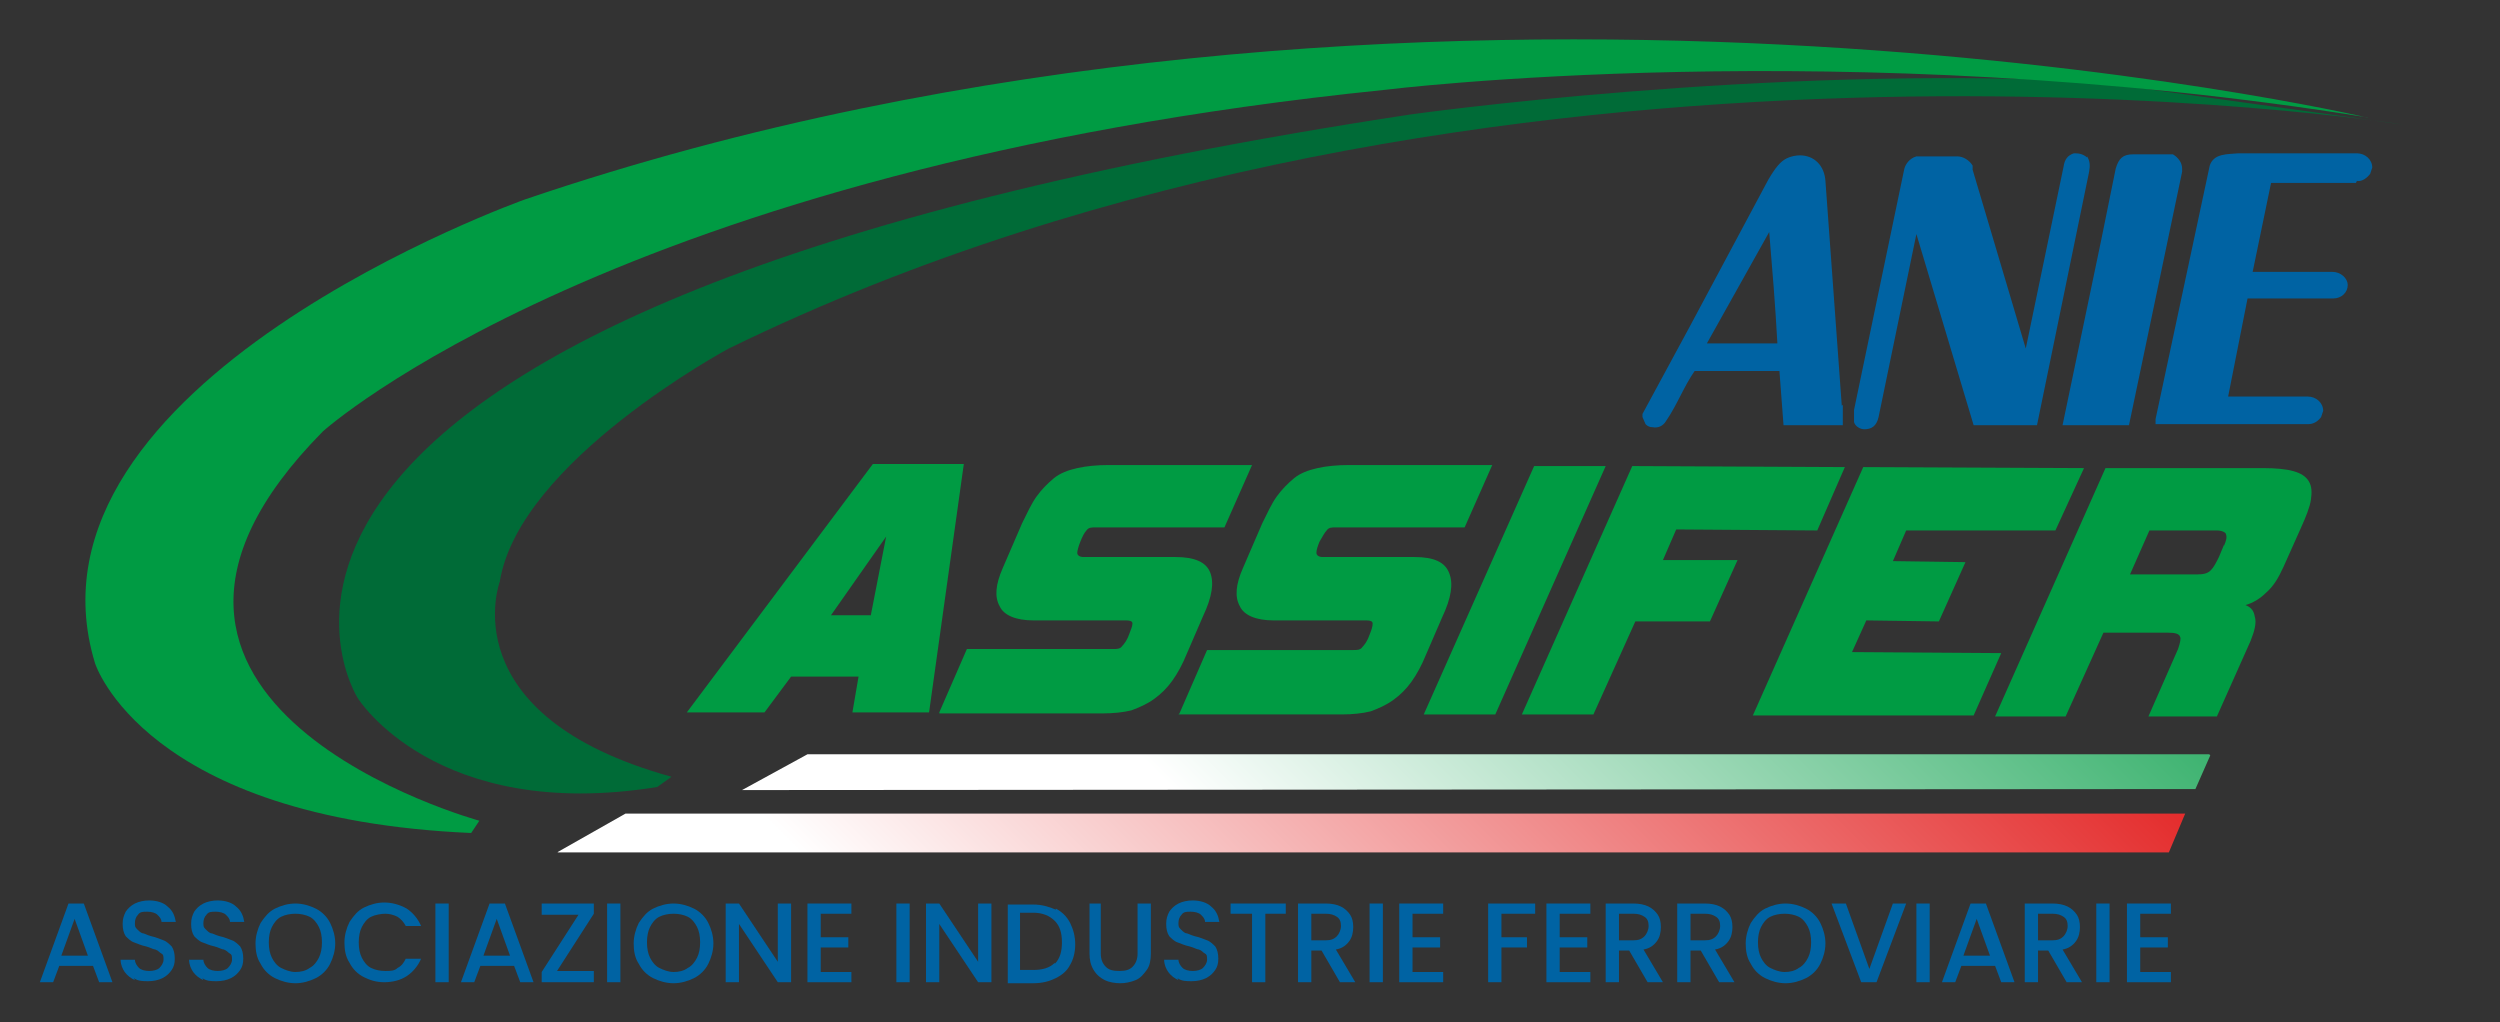
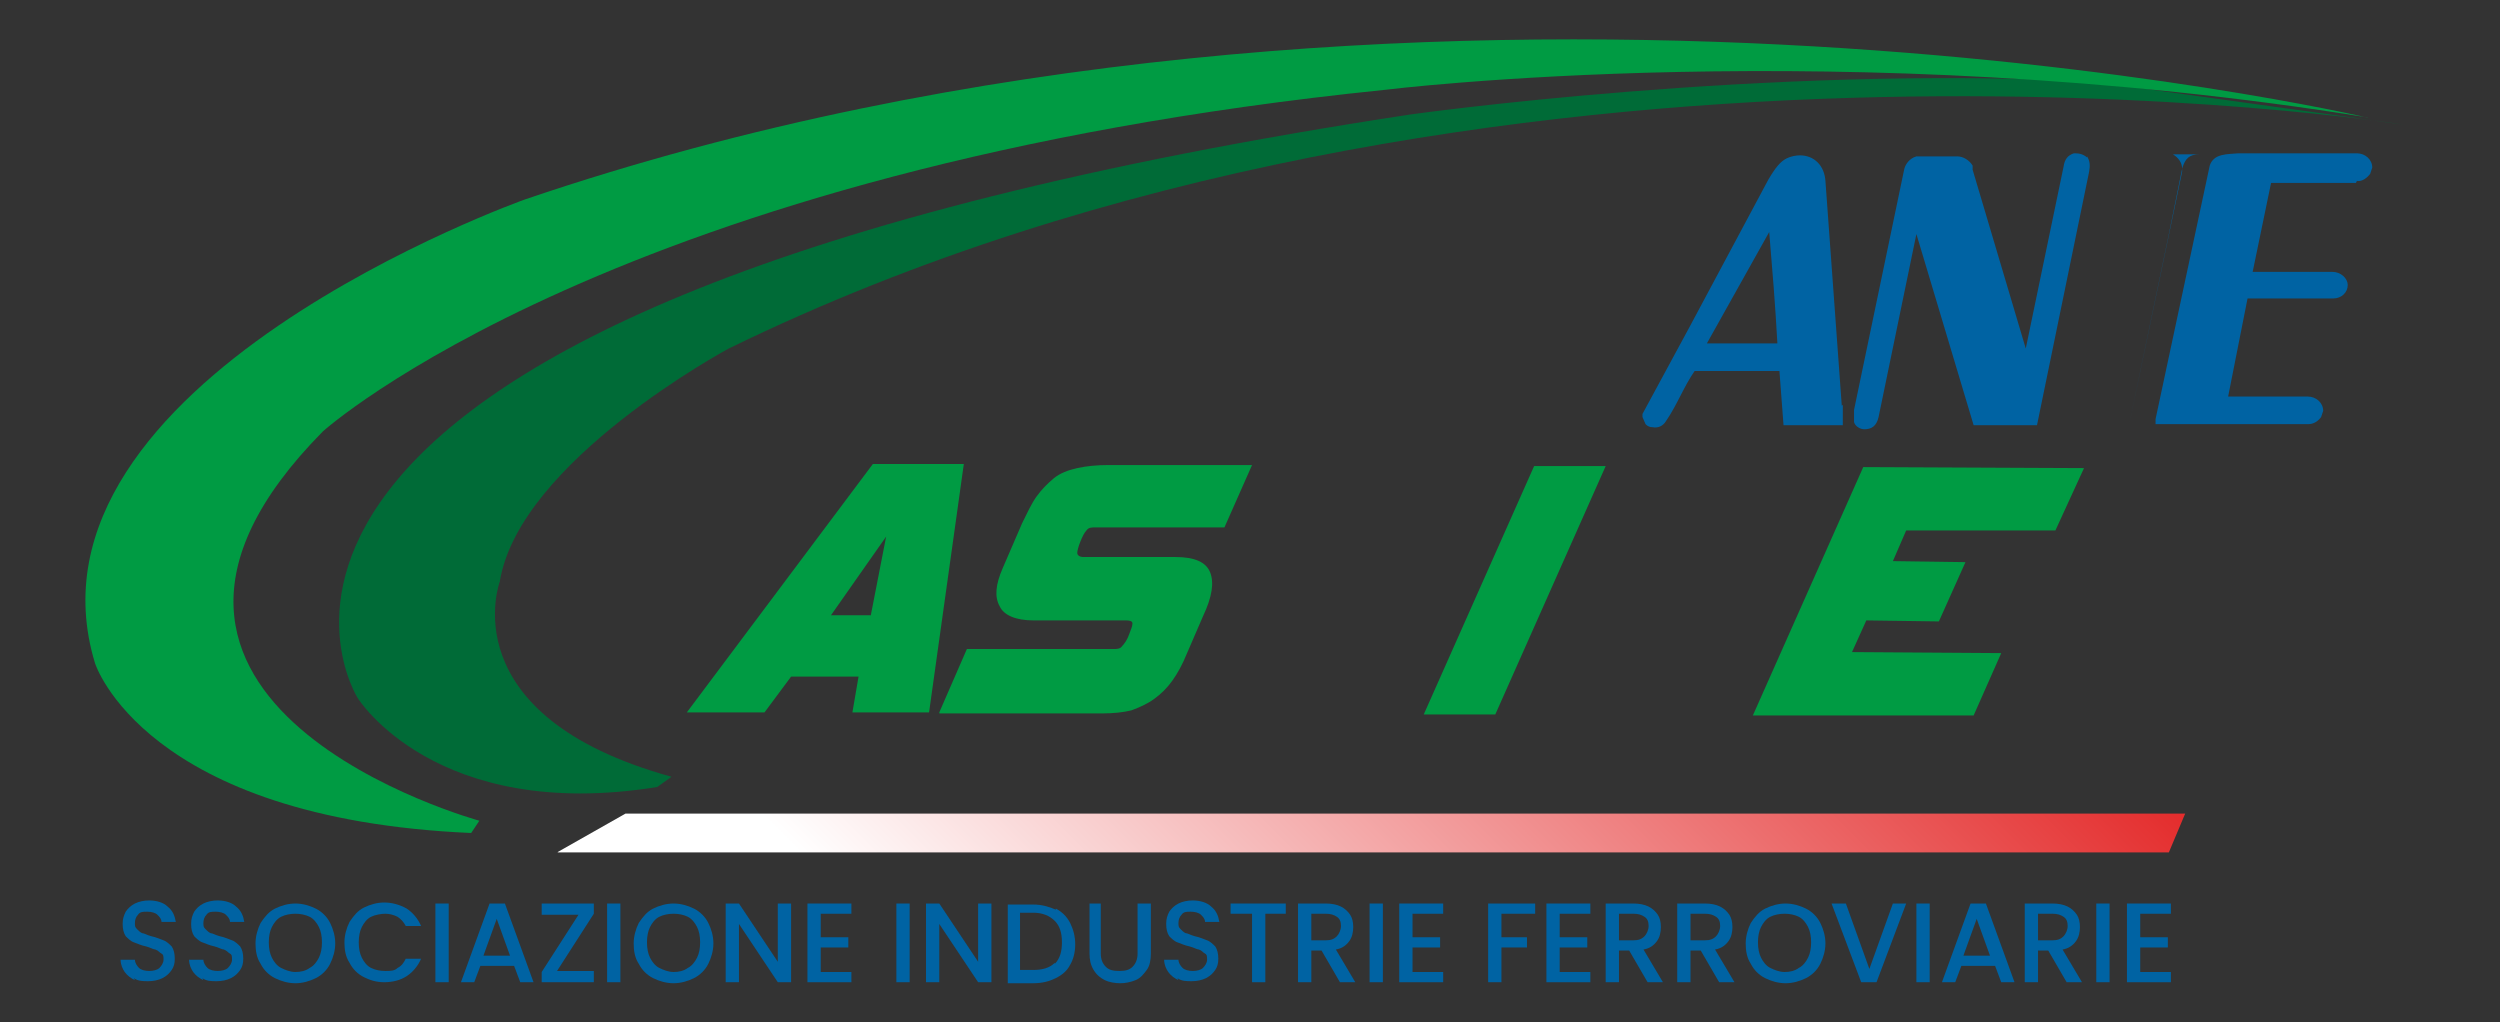
<svg xmlns="http://www.w3.org/2000/svg" id="Livello_1" version="1.1" viewBox="0 0 244.6 100">
  <rect x="0" y="0" width="244.6" height="100" fill="#333333" stroke="none" />
  <defs>
    <style> .st0 { fill: none; } .st1 { fill: #0063a3; } .st2 { clip-path: url(#clippath-1); } .st3 { fill: #006b37; } .st4 { fill: #009b43; } .st5 { fill: url(#Sfumatura_senza_nome_6); } .st6 { fill: url(#Sfumatura_senza_nome_5); } .st7 { clip-path: url(#clippath); } </style>
    <clipPath id="clippath">
      <polygon class="st0" points="61.2 79.6 54.5 83.4 212.2 83.4 213.8 79.6 61.2 79.6" />
    </clipPath>
    <linearGradient id="Sfumatura_senza_nome_6" data-name="Sfumatura senza nome 6" x1="-536" y1="558.2" x2="-534.3" y2="558.2" gradientTransform="translate(34129.4 35533.6) scale(63.5 -63.5)" gradientUnits="userSpaceOnUse">
      <stop offset="0" stop-color="#fff" />
      <stop offset="0" stop-color="#fff" />
      <stop offset="1" stop-color="#e11717" />
    </linearGradient>
    <clipPath id="clippath-1">
-       <polygon class="st0" points="79 73.8 72.6 77.3 214.8 77.2 216.3 73.8 79 73.8" />
-     </clipPath>
+       </clipPath>
    <linearGradient id="Sfumatura_senza_nome_5" data-name="Sfumatura senza nome 5" x1="-535.6" y1="557.7" x2="-533.9" y2="557.7" gradientTransform="translate(30972.8 32222.6) scale(57.6 -57.6)" gradientUnits="userSpaceOnUse">
      <stop offset="0" stop-color="#fff" />
      <stop offset="0" stop-color="#fff" />
      <stop offset="1" stop-color="#009b43" />
    </linearGradient>
  </defs>
  <g id="assifer">
    <g>
      <path class="st3" d="M71.3,34.1s-20.5,11-22.4,22.8c0,0-4.9,13.1,16.8,19.1l-1.4,1c-21.7,3.5-29.3-8.7-29.3-8.7,0,0-24.1-37.8,103-57.1,0,0,34.8-4.9,66.9-3.2l30.3,4.2S145.4-2.1,71.3,34.1" />
      <g>
        <g class="st7">
          <rect class="st5" x="76.5" y="23.8" width="115.4" height="115.4" transform="translate(-18.3 118.7) rotate(-45)" />
        </g>
        <g class="st2">
          <rect class="st6" x="92.4" y="23.5" width="104" height="104" transform="translate(-11.1 124.3) rotate(-45)" />
        </g>
        <g>
          <path class="st1" d="M180.3,39.6v2c0,0-5.8,0-5.8,0l-.4-5.3h-8.3c-1.1,1.6-1.7,3.3-2.8,4.9-.3.5-.8.7-1.3.6-.3,0-.5-.1-.7-.3l-.3-.7v-.3c0,0,4.6-8.5,4.6-8.5l7.7-14.4c.7-1.2,1.2-1.8,1.8-2.1.4-.2.9-.3,1.3-.3,1.4,0,2.4,1,2.5,2.5l1.6,22ZM167,33.6h6.9c-.2-3.7-.5-7.3-.8-10.9l-6.1,10.9Z" />
          <path class="st1" d="M204.2,15.3c.3.5.3.9.2,1.5l-5.1,24.8h-6.2l-5.6-18.7-3.7,17.9c-.2.9-.7,1.2-1.4,1.2-.4,0-.9-.3-1-.7v-.4c0-.3,0-.8,0-.8l4.9-23.5c.1-.5.5-1.1,1.2-1.3h4c.6,0,1.2.4,1.5.9h0c0,.1,0,.4,0,.4l5.2,17.5,3.7-17.8c.1-.7.4-1.1,1-1.3.4,0,.8,0,1.3.4" />
-           <path class="st1" d="M212.1,15.1h.5c.5.3.9.8.9,1.4v.3s-5.2,24.8-5.2,24.8h-6.5l3.8-18.2,1.4-6.9c.3-1,.7-1.4,1.7-1.4h3.4Z" />
+           <path class="st1" d="M212.1,15.1h.5c.5.3.9.8.9,1.4v.3s-5.2,24.8-5.2,24.8l3.8-18.2,1.4-6.9c.3-1,.7-1.4,1.7-1.4h3.4Z" />
          <path class="st1" d="M230.5,17.9h-8.3c-.6,2.9-1.2,5.8-1.8,8.7h7.8c.8,0,1.5.6,1.5,1.3s-.6,1.3-1.4,1.3h0c-1.4,0-5.6,0-8.4,0l-1.9,9.6h7.8c.8,0,1.5.6,1.5,1.4l-.2.6c-.3.4-.7.7-1.3.7h-14.9v-.5c0,0,5.3-24.8,5.3-24.8.4-1.2,1.7-1.1,2.8-1.2h11.6c.8,0,1.5.6,1.5,1.4l-.2.6c-.3.4-.8.8-1.3.7" />
        </g>
        <path class="st4" d="M231.6,11.5S138.7-10.2,51.4,19.5c0,0-50.5,17.9-42.1,45.4,0,0,4.8,15.2,36.8,16.6l.8-1.2s-41.7-11.4-15.3-38.1c0,0,28.5-25.7,103.8-33.4,0,0,45-5.6,96.3,2.7" />
        <g>
-           <path class="st1" d="M9,94.5h-3.2l-.6,1.6h-1.3l2.8-7.7h1.5l2.8,7.7h-1.3l-.6-1.6ZM8.6,93.5l-1.3-3.6-1.3,3.6h2.5Z" />
          <path class="st1" d="M13.2,95.9c-.4-.2-.7-.4-1-.8-.2-.3-.4-.7-.4-1.2h1.4c0,.3.2.6.4.8s.6.3,1,.3.8-.1,1-.3.4-.5.4-.8,0-.5-.2-.6-.3-.3-.6-.4c-.2,0-.5-.2-.9-.3-.5-.1-.9-.3-1.2-.4-.3-.1-.6-.4-.8-.6-.2-.3-.3-.7-.3-1.2s.1-.8.3-1.2c.2-.3.5-.6.9-.8.4-.2.9-.3,1.4-.3.7,0,1.4.2,1.8.6.5.4.7.9.8,1.5h-1.4c0-.3-.2-.5-.4-.7s-.6-.3-1-.3-.7,0-.9.3c-.2.2-.3.5-.3.8s0,.4.2.6.3.3.5.4c.2,0,.5.2.9.3.5.1.9.3,1.2.4.3.1.6.4.8.6.2.3.3.7.3,1.2s-.1.8-.3,1.1c-.2.3-.5.6-.9.8s-.9.3-1.4.3-1,0-1.4-.3Z" />
          <path class="st1" d="M19.9,95.9c-.4-.2-.7-.4-1-.8-.2-.3-.4-.7-.4-1.2h1.4c0,.3.2.6.4.8s.6.3,1,.3.8-.1,1-.3.4-.5.4-.8,0-.5-.2-.6-.3-.3-.6-.4c-.2,0-.5-.2-.9-.3-.5-.1-.9-.3-1.2-.4-.3-.1-.6-.4-.8-.6-.2-.3-.3-.7-.3-1.2s.1-.8.3-1.2c.2-.3.5-.6.9-.8.4-.2.9-.3,1.4-.3.7,0,1.4.2,1.8.6.5.4.7.9.8,1.5h-1.4c0-.3-.2-.5-.4-.7s-.6-.3-1-.3-.7,0-.9.3c-.2.2-.3.5-.3.8s0,.4.2.6.3.3.5.4c.2,0,.5.2.9.3.5.1.9.3,1.2.4.3.1.6.4.8.6.2.3.3.7.3,1.2s-.1.8-.3,1.1c-.2.3-.5.6-.9.8s-.9.3-1.4.3-1,0-1.4-.3Z" />
          <path class="st1" d="M26.9,95.7c-.6-.3-1.1-.8-1.4-1.4-.4-.6-.5-1.3-.5-2s.2-1.4.5-2c.4-.6.8-1.1,1.4-1.4.6-.3,1.3-.5,2-.5s1.4.2,2,.5c.6.3,1.1.8,1.4,1.4.3.6.5,1.3.5,2s-.2,1.4-.5,2-.8,1.1-1.4,1.4c-.6.3-1.3.5-2,.5s-1.4-.2-2-.5ZM30.3,94.7c.4-.2.7-.6.9-1,.2-.4.3-.9.3-1.5s-.1-1.1-.3-1.5c-.2-.4-.5-.8-.9-1-.4-.2-.9-.3-1.4-.3s-1,.1-1.4.3c-.4.2-.7.6-.9,1-.2.4-.3.9-.3,1.5s.1,1.1.3,1.5c.2.4.5.8.9,1,.4.2.9.4,1.4.4s1-.1,1.4-.4Z" />
          <path class="st1" d="M34.2,90.2c.4-.6.8-1.1,1.4-1.4.6-.3,1.3-.5,2-.5s1.5.2,2.2.6c.6.4,1.1,1,1.4,1.7h-1.5c-.2-.4-.5-.7-.8-.9-.4-.2-.8-.3-1.2-.3s-1,.1-1.4.3c-.4.2-.7.6-.9,1-.2.4-.3.9-.3,1.5s.1,1.1.3,1.5c.2.4.5.8.9,1,.4.2.9.3,1.4.3s.9,0,1.2-.3c.4-.2.6-.5.8-.9h1.5c-.3.7-.8,1.3-1.4,1.7-.6.4-1.4.6-2.2.6s-1.4-.2-2-.5c-.6-.3-1.1-.8-1.4-1.4-.4-.6-.5-1.3-.5-2s.2-1.4.5-2Z" />
          <path class="st1" d="M43.9,88.4v7.7h-1.3v-7.7h1.3Z" />
          <path class="st1" d="M50.2,94.5h-3.2l-.6,1.6h-1.3l2.8-7.7h1.5l2.8,7.7h-1.3l-.6-1.6ZM49.9,93.5l-1.3-3.6-1.3,3.6h2.5Z" />
          <path class="st1" d="M54.5,95h3.6v1.1h-5.1v-1l3.6-5.6h-3.6v-1.1h5.1v1l-3.6,5.6Z" />
          <path class="st1" d="M60.7,88.4v7.7h-1.3v-7.7h1.3Z" />
          <path class="st1" d="M63.9,95.7c-.6-.3-1.1-.8-1.4-1.4-.4-.6-.5-1.3-.5-2s.2-1.4.5-2c.4-.6.8-1.1,1.4-1.4.6-.3,1.3-.5,2-.5s1.4.2,2,.5c.6.3,1.1.8,1.4,1.4.3.6.5,1.3.5,2s-.2,1.4-.5,2-.8,1.1-1.4,1.4c-.6.3-1.3.5-2,.5s-1.4-.2-2-.5ZM67.3,94.7c.4-.2.7-.6.9-1,.2-.4.3-.9.3-1.5s-.1-1.1-.3-1.5c-.2-.4-.5-.8-.9-1-.4-.2-.9-.3-1.4-.3s-1,.1-1.4.3c-.4.2-.7.6-.9,1-.2.4-.3.9-.3,1.5s.1,1.1.3,1.5c.2.4.5.8.9,1,.4.2.9.4,1.4.4s1-.1,1.4-.4Z" />
          <path class="st1" d="M77.4,96.1h-1.3l-3.8-5.7v5.7h-1.3v-7.7h1.3l3.8,5.7v-5.7h1.3v7.7Z" />
          <path class="st1" d="M80.3,89.4v2.3h2.7v1h-2.7v2.4h3v1h-4.3v-7.7h4.3v1h-3Z" />
          <path class="st1" d="M89,88.4v7.7h-1.3v-7.7h1.3Z" />
          <path class="st1" d="M97,96.1h-1.3l-3.8-5.7v5.7h-1.3v-7.7h1.3l3.8,5.7v-5.7h1.3v7.7Z" />
          <path class="st1" d="M103.3,88.9c.6.3,1.1.8,1.4,1.4.3.6.5,1.3.5,2.1s-.2,1.5-.5,2c-.3.6-.8,1-1.4,1.3-.6.3-1.3.5-2.2.5h-2.5v-7.7h2.5c.8,0,1.5.2,2.2.5ZM103.2,94.3c.5-.5.7-1.2.7-2.1s-.2-1.6-.7-2.1c-.5-.5-1.2-.8-2.1-.8h-1.3v5.6h1.3c.9,0,1.6-.2,2.1-.7Z" />
          <path class="st1" d="M107.7,88.4v4.9c0,.6.2,1,.5,1.3.3.3.7.4,1.3.4s1-.1,1.3-.4c.3-.3.5-.7.5-1.3v-4.9h1.3v4.9c0,.6-.1,1.2-.4,1.6-.3.4-.6.8-1.1,1-.5.2-1,.3-1.5.3s-1.1-.1-1.5-.3-.8-.5-1.1-1-.4-1-.4-1.6v-4.9h1.3Z" />
          <path class="st1" d="M115.3,95.9c-.4-.2-.7-.4-1-.8-.2-.3-.4-.7-.4-1.2h1.4c0,.3.2.6.4.8s.6.3,1,.3.8-.1,1-.3.4-.5.4-.8,0-.5-.2-.6-.3-.3-.6-.4c-.2,0-.5-.2-.9-.3-.5-.1-.9-.3-1.2-.4-.3-.1-.6-.4-.8-.6-.2-.3-.3-.7-.3-1.2s.1-.8.3-1.2c.2-.3.5-.6.9-.8.4-.2.9-.3,1.4-.3.7,0,1.4.2,1.8.6.5.4.7.9.8,1.5h-1.4c0-.3-.2-.5-.4-.7s-.6-.3-1-.3-.7,0-.9.3c-.2.2-.3.5-.3.8s0,.4.2.6.3.3.5.4c.2,0,.5.2.9.3.5.1.9.3,1.2.4.3.1.6.4.8.6.2.3.3.7.3,1.2s-.1.8-.3,1.1c-.2.3-.5.6-.9.8s-.9.3-1.4.3-1,0-1.4-.3Z" />
          <path class="st1" d="M125.8,88.4v1h-2v6.7h-1.3v-6.7h-2.1v-1h5.4Z" />
          <path class="st1" d="M131.1,96.1l-1.8-3.1h-1v3.1h-1.3v-7.7h2.7c.6,0,1.1.1,1.5.3.4.2.7.5.9.8s.3.7.3,1.2-.1,1-.4,1.4c-.3.4-.7.7-1.3.8l1.9,3.2h-1.5ZM128.3,92h1.4c.5,0,.8-.1,1.1-.4.2-.2.4-.6.4-1s-.1-.7-.4-.9-.6-.3-1.1-.3h-1.4v2.6Z" />
          <path class="st1" d="M135.3,88.4v7.7h-1.3v-7.7h1.3Z" />
          <path class="st1" d="M138.2,89.4v2.3h2.7v1h-2.7v2.4h3v1h-4.3v-7.7h4.3v1h-3Z" />
          <path class="st1" d="M150.2,88.4v1h-3.3v2.3h2.5v1h-2.5v3.4h-1.3v-7.7h4.5Z" />
          <path class="st1" d="M152.6,89.4v2.3h2.7v1h-2.7v2.4h3v1h-4.3v-7.7h4.3v1h-3Z" />
          <path class="st1" d="M161.2,96.1l-1.8-3.1h-1v3.1h-1.3v-7.7h2.7c.6,0,1.1.1,1.5.3.4.2.7.5.9.8s.3.7.3,1.2-.1,1-.4,1.4c-.3.4-.7.7-1.3.8l1.9,3.2h-1.5ZM158.4,92h1.4c.5,0,.8-.1,1.1-.4.2-.2.4-.6.4-1s-.1-.7-.4-.9-.6-.3-1.1-.3h-1.4v2.6Z" />
          <path class="st1" d="M168.2,96.1l-1.8-3.1h-1v3.1h-1.3v-7.7h2.7c.6,0,1.1.1,1.5.3.4.2.7.5.9.8s.3.7.3,1.2-.1,1-.4,1.4c-.3.4-.7.7-1.3.8l1.9,3.2h-1.5ZM165.4,92h1.4c.5,0,.8-.1,1.1-.4.2-.2.4-.6.4-1s-.1-.7-.4-.9-.6-.3-1.1-.3h-1.4v2.6Z" />
          <path class="st1" d="M172.7,95.7c-.6-.3-1.1-.8-1.4-1.4-.4-.6-.5-1.3-.5-2s.2-1.4.5-2c.4-.6.8-1.1,1.4-1.4.6-.3,1.3-.5,2-.5s1.4.2,2,.5c.6.3,1.1.8,1.4,1.4.3.6.5,1.3.5,2s-.2,1.4-.5,2-.8,1.1-1.4,1.4c-.6.3-1.3.5-2,.5s-1.4-.2-2-.5ZM176,94.7c.4-.2.7-.6.9-1,.2-.4.3-.9.3-1.5s-.1-1.1-.3-1.5c-.2-.4-.5-.8-.9-1-.4-.2-.9-.3-1.4-.3s-1,.1-1.4.3c-.4.2-.7.6-.9,1-.2.4-.3.9-.3,1.5s.1,1.1.3,1.5c.2.4.5.8.9,1,.4.2.9.4,1.4.4s1-.1,1.4-.4Z" />
          <path class="st1" d="M186.5,88.4l-2.9,7.7h-1.5l-2.9-7.7h1.4l2.3,6.4,2.3-6.4h1.3Z" />
          <path class="st1" d="M188.8,88.4v7.7h-1.3v-7.7h1.3Z" />
          <path class="st1" d="M195.1,94.5h-3.2l-.6,1.6h-1.3l2.8-7.7h1.5l2.8,7.7h-1.3l-.6-1.6ZM194.7,93.5l-1.3-3.6-1.3,3.6h2.5Z" />
          <path class="st1" d="M202.2,96.1l-1.8-3.1h-1v3.1h-1.3v-7.7h2.7c.6,0,1.1.1,1.5.3.4.2.7.5.9.8s.3.7.3,1.2-.1,1-.4,1.4c-.3.4-.7.7-1.3.8l1.9,3.2h-1.5ZM199.4,92h1.4c.5,0,.8-.1,1.1-.4.2-.2.4-.6.4-1s-.1-.7-.4-.9-.6-.3-1.1-.3h-1.4v2.6Z" />
          <path class="st1" d="M206.4,88.4v7.7h-1.3v-7.7h1.3Z" />
          <path class="st1" d="M209.4,89.4v2.3h2.7v1h-2.7v2.4h3v1h-4.3v-7.7h4.3v1h-3Z" />
        </g>
        <g>
          <path class="st4" d="M86.7,52.5l-5.4,7.7h3.9s1.5-7.7,1.5-7.7ZM83.4,69.7l.6-3.5h-6.6s-2.6,3.5-2.6,3.5h-7.6s18.2-24.3,18.2-24.3h8.9s-3.4,24.3-3.4,24.3h-7.4Z" />
          <g>
            <path class="st4" d="M91.9,69.7l2.7-6.2h14.3c.4,0,.7,0,.9-.3.2-.2.5-.6.7-1.2.2-.5.3-.8.3-1,0-.2-.2-.3-.6-.3h-9.1c-1.7,0-2.9-.5-3.3-1.4-.5-.9-.4-2.1.3-3.7l1.9-4.4c.5-1,.9-1.9,1.4-2.6.5-.7,1.1-1.3,1.7-1.8.6-.5,1.4-.8,2.3-1,.9-.2,1.9-.3,3.1-.3h14s-2.7,6.1-2.7,6.1h-12.6c-.4,0-.7,0-.9.3-.2.2-.4.6-.6,1.1-.2.5-.3.9-.3,1.1,0,.2.2.4.6.4h9c1.9,0,3,.5,3.4,1.5.4,1,.2,2.4-.7,4.3l-1.6,3.7c-.4,1-.9,1.9-1.4,2.6-.5.7-1.1,1.3-1.8,1.8-.7.5-1.4.8-2.2,1.1-.8.2-1.8.3-2.8.3h-16Z" />
-             <path class="st4" d="M115.4,69.8l2.7-6.2h14.3c.4,0,.7,0,.9-.3.2-.2.5-.6.7-1.2.2-.5.3-.8.3-1.1,0-.2-.2-.3-.6-.3h-9.1c-1.7,0-2.9-.5-3.3-1.4-.5-.9-.4-2.1.3-3.7l1.9-4.4c.5-1,.9-1.9,1.4-2.6.5-.7,1.1-1.3,1.7-1.8.6-.5,1.4-.8,2.3-1,.9-.2,1.9-.3,3.1-.3h14s-2.7,6.1-2.7,6.1h-12.6c-.4,0-.7,0-.9.3-.2.2-.4.6-.7,1.1-.2.5-.3.8-.3,1.1,0,.2.2.4.6.4h9c1.9,0,3,.5,3.4,1.6.4,1,.2,2.4-.7,4.3l-1.6,3.7c-.4,1-.9,1.9-1.4,2.6-.5.7-1.1,1.3-1.8,1.8-.7.5-1.4.8-2.2,1.1-.8.2-1.8.3-2.8.3h-16Z" />
          </g>
          <polygon class="st4" points="139.3 69.9 150.1 45.6 157.1 45.6 146.3 69.9 139.3 69.9" />
-           <polygon class="st4" points="160 60.8 155.9 69.9 148.9 69.9 159.7 45.6 180.5 45.7 177.8 51.9 164 51.8 162.7 54.8 170 54.8 167.3 60.8 160 60.8" />
          <polygon class="st4" points="171.5 70 182.3 45.7 203.9 45.8 201.1 51.9 186.5 51.9 185.2 54.9 192.3 55 189.7 60.8 182.6 60.7 181.2 63.8 195.8 63.9 193.1 70 171.5 70" />
-           <path class="st4" d="M217.6,53.4c.2-.5.3-.8.2-1.1,0-.2-.4-.4-.9-.4h-6.6s-1.9,4.3-1.9,4.3h6.6c.6,0,1-.1,1.3-.4.3-.3.5-.7.8-1.3l.5-1.2ZM210.2,70.1l2.9-6.6c.2-.6.3-1,.2-1.2-.1-.3-.5-.4-1.2-.4h-6.3s-3.7,8.2-3.7,8.2h-6.9s10.8-24.3,10.8-24.3h15.4c1.3,0,2.3.1,3,.3.7.2,1.2.5,1.5,1,.3.5.3,1.1.2,1.8-.1.7-.5,1.7-1,2.8l-1.7,3.8c-.5,1.1-1,1.9-1.7,2.5-.6.6-1.3,1-2,1.2.5.2.8.5.9,1.1.2.6,0,1.4-.4,2.4l-3.3,7.4h-6.9Z" />
        </g>
      </g>
    </g>
  </g>
</svg>